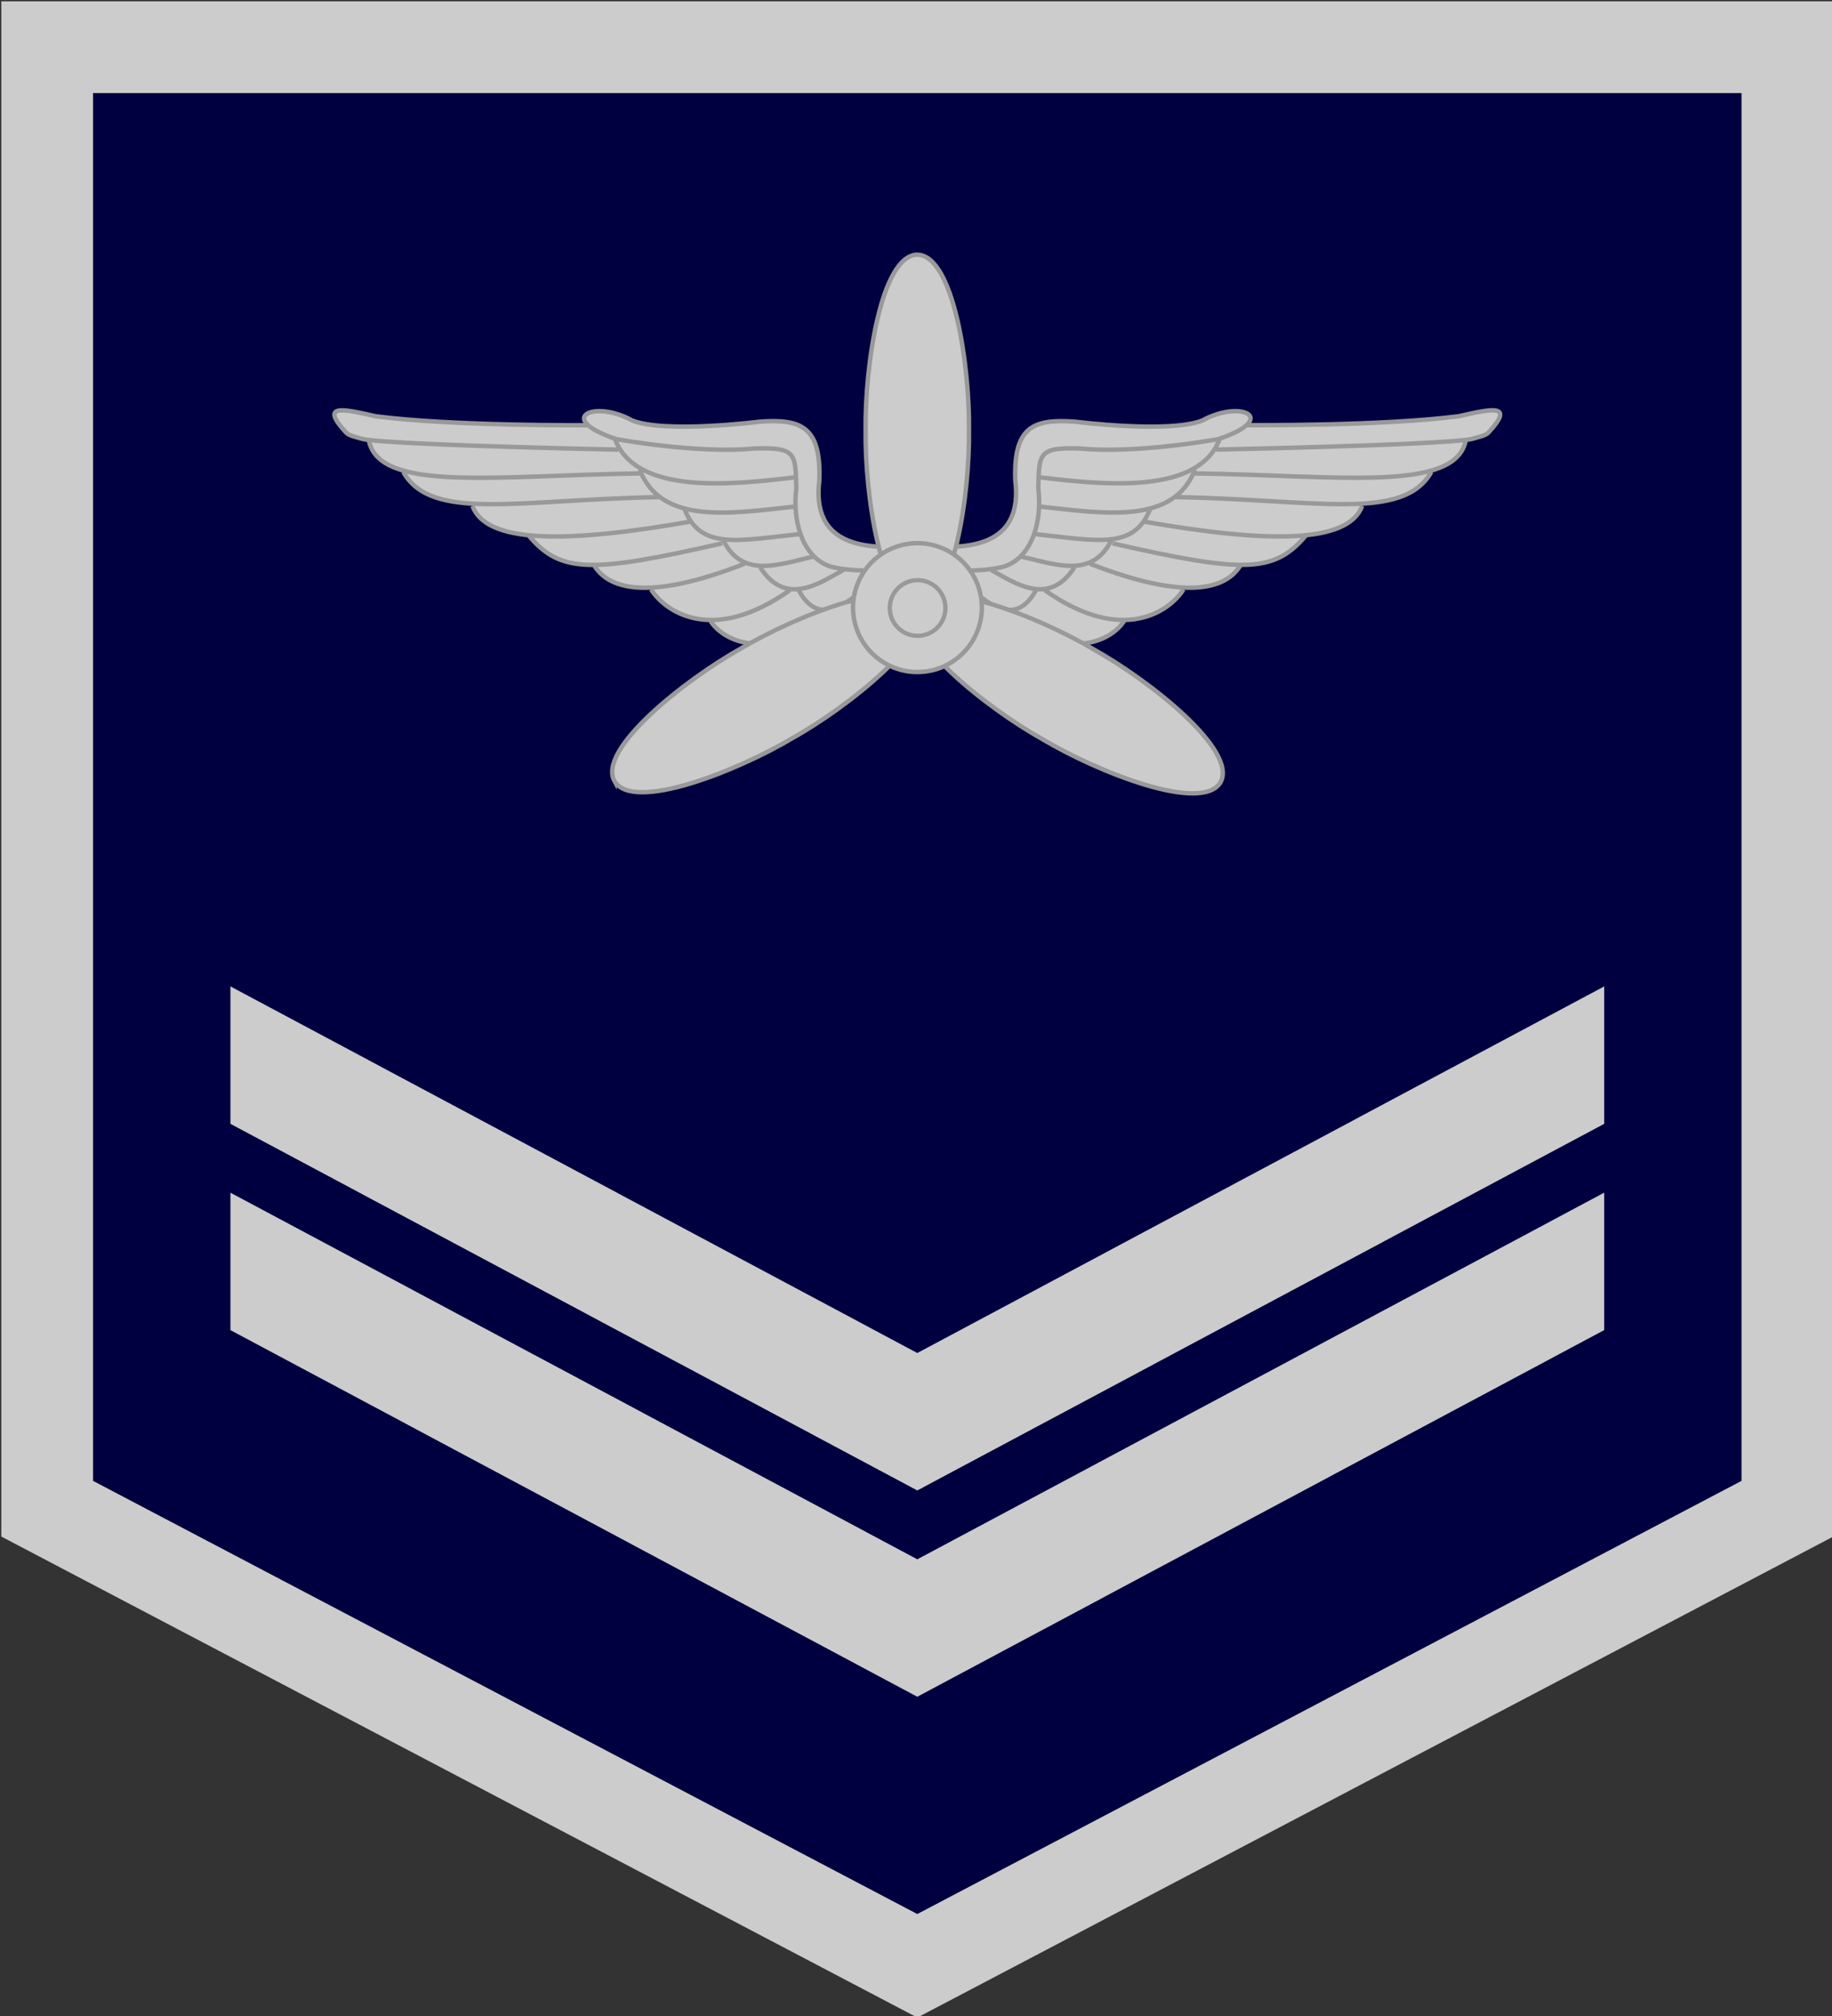
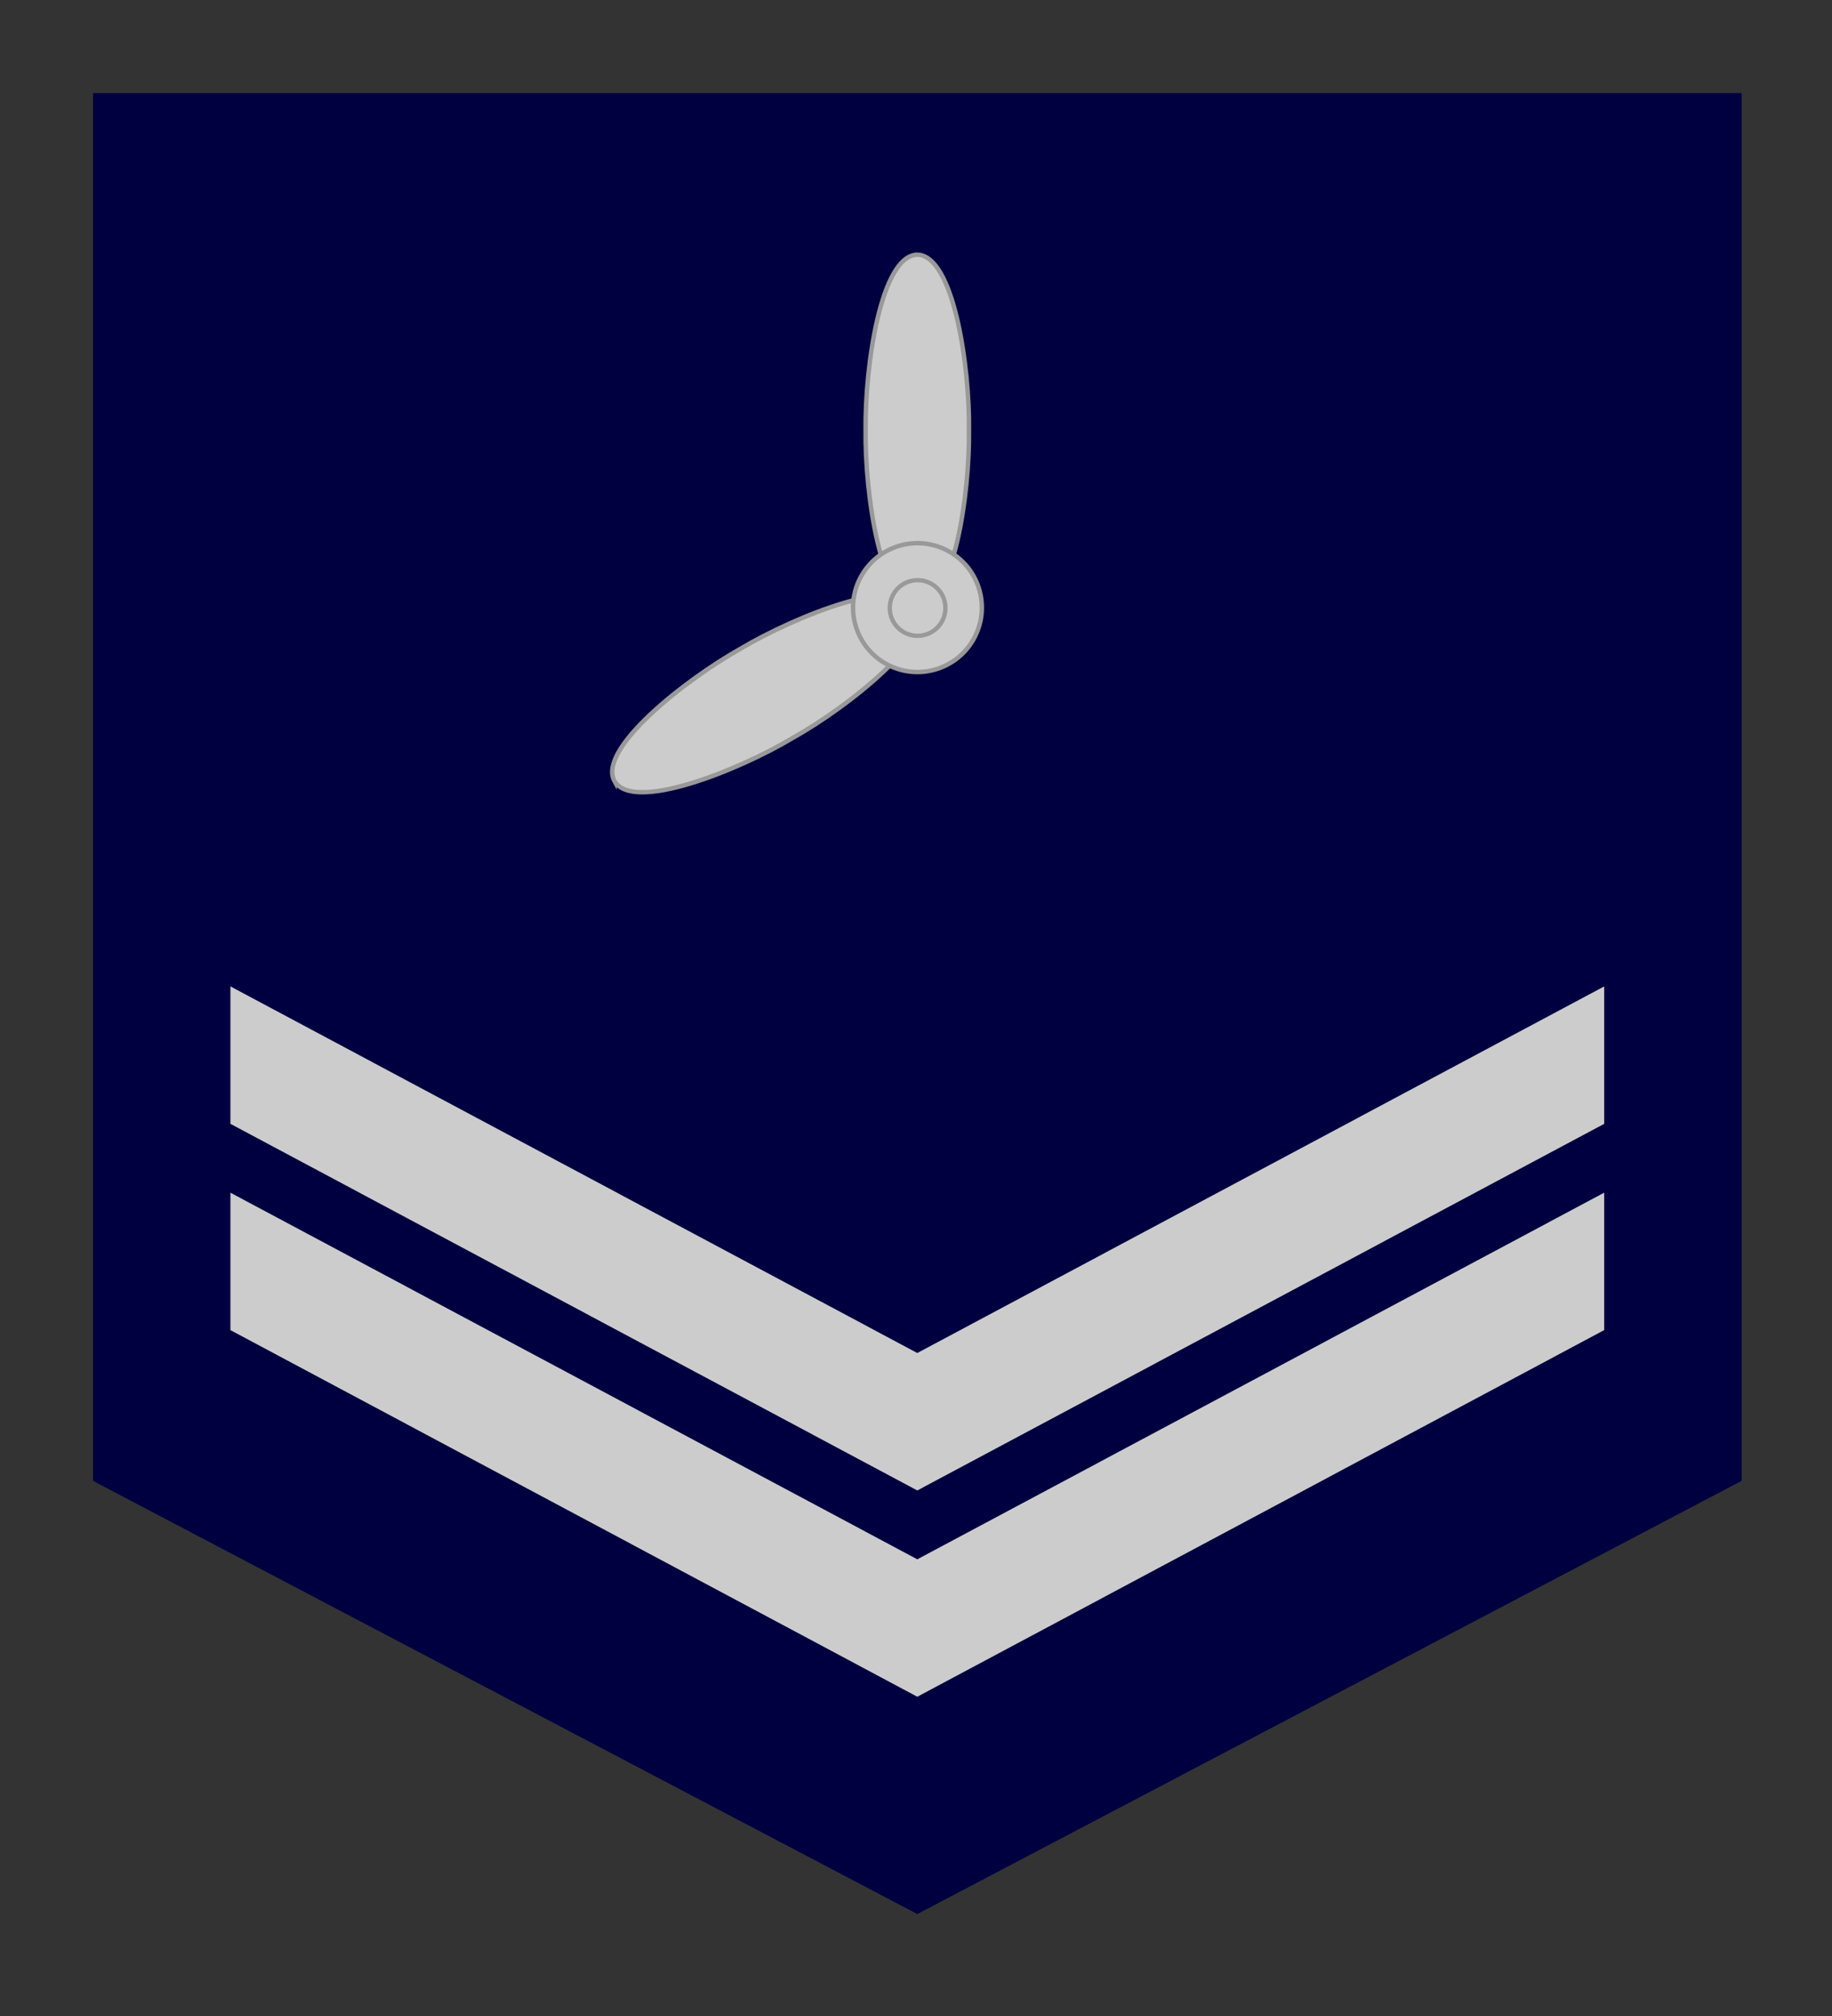
<svg xmlns="http://www.w3.org/2000/svg" xmlns:ns1="http://www.inkscape.org/namespaces/inkscape" xmlns:ns2="http://sodipodi.sourceforge.net/DTD/sodipodi-0.dtd" version="1.1" id="圖層_1" ns1:version="0.92.0 r15299" ns2:docname="Taiwan-airforce-OR-2 (new).svg" x="0px" y="0px" width="131.688px" height="144.875px" viewBox="0 0 131.688 144.875" enable-background="new 0 0 131.688 144.875" xml:space="preserve">
  <rect x="0" y="0" width="131.688" height="144.875" fill="#333333" stroke="none" />
  <defs id="defs47">
    <clipPath clipPathUnits="userSpaceOnUse" id="clipPath3738">
      <path ns1:connector-curvature="0" d="m 0,175.557 254.441,0 L 254.441,0 0,0 0,175.557 z" id="path3740" />
    </clipPath>
  </defs>
  <ns2:namedview pagecolor="#ffffff" bordercolor="#666666" borderopacity="1" objecttolerance="10" gridtolerance="10" guidetolerance="10" ns1:pageopacity="0" ns1:pageshadow="2" ns1:window-width="1920" ns1:window-height="1137" id="namedview45" showgrid="false" ns1:zoom="4.6074809" ns1:cx="56.855094" ns1:cy="53.715231" ns1:window-x="-8" ns1:window-y="-8" ns1:window-maximized="1" ns1:current-layer="圖層_1" />
  <path style="fill:#000040;stroke:none;fill-opacity:1" d="m 6.687,6.688 v 99.719 L 65.937,137.532 125.188,106.407 V 6.688 H 6.687 z" ns1:connector-curvature="0" id="path3866" />
-   <path style="fill:#cccccc;fill-opacity:1" d="M 0.094,0.094 V 110.407 L 65.938,144.97 131.782,110.407 V 0.094 H 0.094 z M 6.687,6.688 H 125.187 v 99.719 L 65.937,137.532 6.687,106.407 V 6.688 z" ns1:connector-curvature="0" id="polygon413" />
  <path style="fill:#cccccc;fill-opacity:1" d="m 16.563,70.876 v 9.875 l 49.375,26.344 L 115.313,80.751 v -9.875 l -49.375,26.343 -49.375,-26.343 z" ns1:connector-curvature="0" id="polyline2107-1" />
  <path style="fill:#cccccc;fill-opacity:1" d="m 16.563,85.698 v 9.875 l 49.375,26.344 L 115.313,95.573 v -9.875 l -49.375,26.344 -49.375,-26.344 z" ns1:connector-curvature="0" ns2:nodetypes="ccccccc" id="path5296-2" />
  <g id="g4060" style="fill:#cccccc;fill-opacity:1">
    <g id="g4056" style="fill:#cccccc;fill-opacity:1">
-       <path style="opacity:1;fill:#cccccc;fill-opacity:1;stroke:none" d="m 24.493,29.489 c -0.645,0.035 -0.696,0.426 0.377,1.589 0.202,0.219 0.688,0.32 1.152,0.457 0.1,0.029 0.287,0.068 0.556,0.099 h -0.079 c 0.244,1.299 1.416,2.001 3.238,2.364 L 28.983,33.918 c 0.891,1.556 2.557,2.143 5.006,2.284 -0.006,0.054 -0.015,0.104 -0.02,0.159 0.451,1.213 1.856,1.884 4.072,2.106 -0.007,0.014 -0.013,0.026 -0.02,0.04 1.229,1.448 2.453,2.095 4.767,2.066 -0.02,0.034 -0.039,0.065 -0.06,0.099 0.577,0.912 1.77,1.697 4.211,1.549 -0.044,0.046 -0.095,0.094 -0.139,0.139 0.571,0.904 2.016,2.171 4.291,2.185 -0.014,0.02 -0.026,0.039 -0.04,0.06 0.954,1.509 4.176,3.034 8.839,-0.437 0.002,-0.049 -0.002,-0.091 0,-0.139 2.397,3.139 4.266,-0.714 5.741,-2.98 0.008,-0.072 0.003,-0.123 0,-0.179 h 0.298 0.02 0.298 c -0.003,0.056 -0.008,0.107 0,0.179 1.474,2.266 3.344,6.119 5.741,2.98 0.002,0.048 -0.002,0.09 0,0.139 4.664,3.471 7.885,1.946 8.839,0.437 -0.014,-0.021 -0.026,-0.039 -0.04,-0.06 2.275,-0.014 3.719,-1.281 4.291,-2.185 -0.044,-0.045 -0.095,-0.093 -0.139,-0.139 2.441,0.148 3.634,-0.637 4.211,-1.549 -0.02,-0.035 -0.039,-0.065 -0.06,-0.099 2.314,0.029 3.538,-0.618 4.767,-2.066 -0.007,-0.014 -0.013,-0.026 -0.02,-0.04 2.216,-0.222 3.621,-0.892 4.072,-2.106 -0.005,-0.055 -0.014,-0.105 -0.02,-0.159 2.449,-0.142 4.115,-0.728 5.006,-2.284 l -0.755,0.079 c 1.822,-0.362 2.993,-1.064 3.238,-2.364 h -0.08 c 0.269,-0.031 0.457,-0.07 0.556,-0.099 0.464,-0.137 0.95,-0.238 1.152,-0.457 1.226,-1.33 0.976,-1.657 0.06,-1.589 -0.55,0.041 -1.336,0.223 -2.205,0.417 -4.595,0.599 -12.675,0.653 -15.295,0.655 1.103,-0.981 -1.005,-1.52 -3.138,-0.338 -2.396,0.944 -9.137,0.079 -9.137,0.079 -3.02,-0.224 -4.44,0.368 -4.31,4.211 0.558,4.483 -2.91,5.033 -6.456,4.728 h -0.596 -0.576 c -3.545,0.305 -7.014,-0.244 -6.456,-4.728 0.13,-3.843 -1.29,-4.436 -4.31,-4.211 0,0 -6.741,0.865 -9.137,-0.079 -2.133,-1.183 -4.241,-0.643 -3.138,0.338 -2.62,-0.002 -10.7,-0.056 -15.295,-0.655 -0.869,-0.194 -1.655,-0.376 -2.205,-0.417 -0.115,-0.009 -0.226,-0.005 -0.318,0 z" id="path3076" ns1:connector-curvature="0" />
-       <path ns1:connector-curvature="0" id="path4785" style="opacity:1;fill:#cccccc;fill-opacity:1;stroke:#999999;stroke-width:0.318;stroke-linecap:butt;stroke-linejoin:miter;stroke-miterlimit:4;stroke-dasharray:none;stroke-opacity:1" d="m 26.509,31.623 c 0.715,3.799 9.182,2.535 19.505,2.393 m -1.824,-2.502 c 1.499,4.051 8.276,3.343 12.996,2.779 M 45.983,33.749 c 1.531,3.955 6.445,3.166 11.149,2.649 m -7.916,0.213 c 1.166,2.926 3.847,2.224 8.304,1.763 m -5.515,0.472 c 1.369,2.742 3.995,1.707 6.439,1.153 m -3.798,0.768 c 1.848,2.863 4.266,1.124 5.977,0.193 m -3.243,1.397 c 1.814,3.407 4.522,0.011 6.093,-1.368 m -3.775,2.788 c 2.494,3.634 4.416,-0.397 5.931,-2.725 M 28.992,33.921 c 2.041,3.567 8.157,1.984 18.433,1.796 M 33.961,36.357 c 1.004,2.705 6.7,2.694 15.732,1.114 m -11.661,1.042 c 2.287,2.693 4.506,2.655 13.87,0.533 m -9.164,1.623 c 0.954,1.509 3.561,2.657 10.785,-0.161 m -6.718,1.85 c 0.954,1.509 4.319,4.041 9.975,0.048 m -5.717,2.199 c 0.954,1.509 4.162,3.022 8.826,-0.449 M 42.223,30.555 c 0,0 -9.72,0.072 -15.204,-0.643 -2.317,-0.517 -4.103,-0.956 -2.14,1.171 0.202,0.219 0.682,0.313 1.146,0.449 0.796,0.234 7.028,0.528 18.417,0.778 m 60.923,-0.688 c -0.715,3.799 -9.182,2.535 -19.505,2.393 m 1.824,-2.502 c -1.499,4.051 -8.276,3.343 -12.996,2.779 m 11.204,-0.544 c -1.531,3.955 -6.445,3.166 -11.149,2.649 m 7.916,0.213 c -1.166,2.926 -3.847,2.224 -8.304,1.763 m 5.515,0.472 c -1.369,2.742 -3.995,1.707 -6.439,1.153 m 3.798,0.768 c -1.848,2.863 -4.266,1.124 -5.977,0.193 m 3.243,1.397 c -1.814,3.407 -4.522,0.011 -6.093,-1.368 m 3.775,2.788 c -2.494,3.634 -4.416,-0.397 -5.931,-2.725 m 36.636,-7.132 c -2.041,3.567 -8.157,1.984 -18.433,1.796 m 13.464,0.64 c -1.004,2.705 -6.7,2.694 -15.732,1.114 m 11.661,1.042 c -2.287,2.693 -4.506,2.655 -13.87,0.533 m 9.164,1.623 c -0.954,1.509 -3.561,2.657 -10.785,-0.161 m 6.718,1.85 c -0.954,1.509 -4.319,4.041 -9.975,0.048 m 5.717,2.199 c -0.954,1.509 -4.162,3.022 -8.826,-0.449 m 17.664,-13.603 c 0,0 9.72,0.072 15.204,-0.643 2.317,-0.517 4.103,-0.956 2.14,1.171 -0.202,0.219 -0.682,0.313 -1.146,0.449 -0.796,0.234 -7.028,0.528 -18.417,0.778 M 66.521,39.231 c 3.545,0.305 7.017,-0.241 6.459,-4.724 -0.13,-3.843 1.29,-4.431 4.31,-4.206 0,0 6.745,0.857 9.141,-0.087 2.791,-1.548 5.581,-0.134 1.12,1.345 -6.509,1.103 -9.808,0.672 -9.808,0.672 -3.066,-0.109 -3.058,0.283 -3.108,2.853 0.298,2.419 -0.47,4.896 -2.347,5.586 -1.872,0.603 -6.029,0.205 -6.029,0.205 h -0.642 c 0,0 -4.158,0.398 -6.029,-0.205 -1.877,-0.69 -2.645,-3.167 -2.347,-5.586 -0.05,-2.569 -0.042,-2.962 -3.108,-2.853 0,0 -3.299,0.43 -9.808,-0.672 -4.461,-1.479 -1.672,-2.893 1.12,-1.345 2.396,0.944 9.141,0.087 9.141,0.087 3.02,-0.224 4.44,0.363 4.31,4.206 -0.558,4.483 2.913,5.03 6.458,4.724 z" />
-     </g>
+       </g>
    <g id="g4043" style="fill:#cccccc;fill-opacity:1">
      <path ns2:nodetypes="ccccc" ns1:connector-curvature="0" id="path4727" d="m 44.173,56.132 c 1.346,2.241 8.832,-0.741 12.782,-3.091 4.01,-2.246 10.353,-7.248 9.085,-9.534 -1.346,-2.241 -8.849,0.751 -12.799,3.101 -4.01,2.246 -10.336,7.239 -9.068,9.525 z" style="opacity:1;fill:#cccccc;fill-opacity:1;stroke:#999999;stroke-width:0.318;stroke-linecap:butt;stroke-linejoin:miter;stroke-miterlimit:4;stroke-dasharray:none;stroke-opacity:1" />
      <path style="opacity:1;fill:#cccccc;fill-opacity:1;stroke:#999999;stroke-width:0.318;stroke-linecap:butt;stroke-linejoin:miter;stroke-miterlimit:4;stroke-dasharray:none;stroke-opacity:1" d="m 65.937,18.301 c -2.614,0.045 -3.774,8.019 -3.714,12.615 -0.06,4.596 1.101,12.591 3.714,12.635 2.614,-0.045 3.774,-8.039 3.714,-12.635 0.06,-4.596 -1.101,-12.571 -3.714,-12.616 z" id="path4708" ns1:connector-curvature="0" ns2:nodetypes="ccccc" />
-       <path style="opacity:1;fill:#cccccc;fill-opacity:1;stroke:#999999;stroke-width:0.318;stroke-linecap:butt;stroke-linejoin:miter;stroke-miterlimit:4;stroke-dasharray:none;stroke-opacity:1" d="m 87.732,56.213 c 1.268,-2.286 -5.058,-7.278 -9.068,-9.524 -3.95,-2.35 -11.454,-5.342 -12.8,-3.101 -1.268,2.286 5.075,7.288 9.085,9.534 3.95,2.35 11.437,5.332 12.783,3.091 z" id="path4731" ns1:connector-curvature="0" ns2:nodetypes="ccccc" />
      <g id="g3734" transform="matrix(-0.308,0.533,0.533,0.308,58.424,-51.11)" style="opacity:1;fill:#cccccc;fill-opacity:1;stroke:#ffffff;stroke-width:0.517;stroke-miterlimit:4;stroke-dasharray:none;stroke-opacity:1">
        <g id="g3736" clip-path="url(#clipPath3738)" style="fill:#cccccc;fill-opacity:1;stroke:#ffffff;stroke-width:0.517;stroke-miterlimit:4;stroke-dasharray:none;stroke-opacity:1">
          <g id="g3742" transform="translate(134.697,87.606)" style="fill:#cccccc;fill-opacity:1;stroke:#ffffff;stroke-width:0.517;stroke-miterlimit:4;stroke-dasharray:none;stroke-opacity:1">
-             <path d="m 0,0 c 0,-4.152 -3.366,-7.52 -7.52,-7.52 -4.153,0 -7.519,3.368 -7.519,7.52 0,4.153 3.366,7.52 7.519,7.52 C -3.366,7.52 0,4.153 0,0 Z" style="fill:#cccccc;fill-opacity:1;stroke:#999999;stroke-width:0.517;stroke-linecap:butt;stroke-linejoin:miter;stroke-miterlimit:4;stroke-dasharray:none;stroke-opacity:1" id="path3744" ns1:connector-curvature="0" ns2:nodetypes="sssss" />
+             <path d="m 0,0 c 0,-4.152 -3.366,-7.52 -7.52,-7.52 -4.153,0 -7.519,3.368 -7.519,7.52 0,4.153 3.366,7.52 7.519,7.52 C -3.366,7.52 0,4.153 0,0 " style="fill:#cccccc;fill-opacity:1;stroke:#999999;stroke-width:0.517;stroke-linecap:butt;stroke-linejoin:miter;stroke-miterlimit:4;stroke-dasharray:none;stroke-opacity:1" id="path3744" ns1:connector-curvature="0" ns2:nodetypes="sssss" />
          </g>
          <g id="g3746" transform="translate(130.465,87.644)" style="fill:#cccccc;fill-opacity:1;stroke:#ffffff;stroke-width:0.517;stroke-miterlimit:4;stroke-dasharray:none;stroke-opacity:1">
            <path ns1:connector-curvature="0" d="m 0,0 c 0,-1.799 -1.458,-3.256 -3.257,-3.256 -1.798,0 -3.256,1.457 -3.256,3.256 0,1.799 1.458,3.257 3.256,3.257 C -1.458,3.257 0,1.799 0,0" style="fill:#cccccc;fill-opacity:1;stroke:#ffffff;stroke-width:0.517;stroke-miterlimit:4;stroke-dasharray:none;stroke-opacity:1" id="path3748" />
          </g>
          <g id="g3750" transform="translate(130.465,87.644)" style="fill:#cccccc;fill-opacity:1;stroke:#ffffff;stroke-width:0.517;stroke-miterlimit:4;stroke-dasharray:none;stroke-opacity:1">
            <path ns1:connector-curvature="0" d="m 0,0 c 0,-1.799 -1.458,-3.256 -3.257,-3.256 -1.798,0 -3.256,1.457 -3.256,3.256 0,1.799 1.458,3.257 3.256,3.257 C -1.458,3.257 0,1.799 0,0 Z" style="fill:#cccccc;fill-opacity:1;stroke:#999999;stroke-width:0.517;stroke-linecap:butt;stroke-linejoin:miter;stroke-miterlimit:4;stroke-dasharray:none;stroke-opacity:1" id="path3752" />
          </g>
        </g>
      </g>
    </g>
  </g>
</svg>